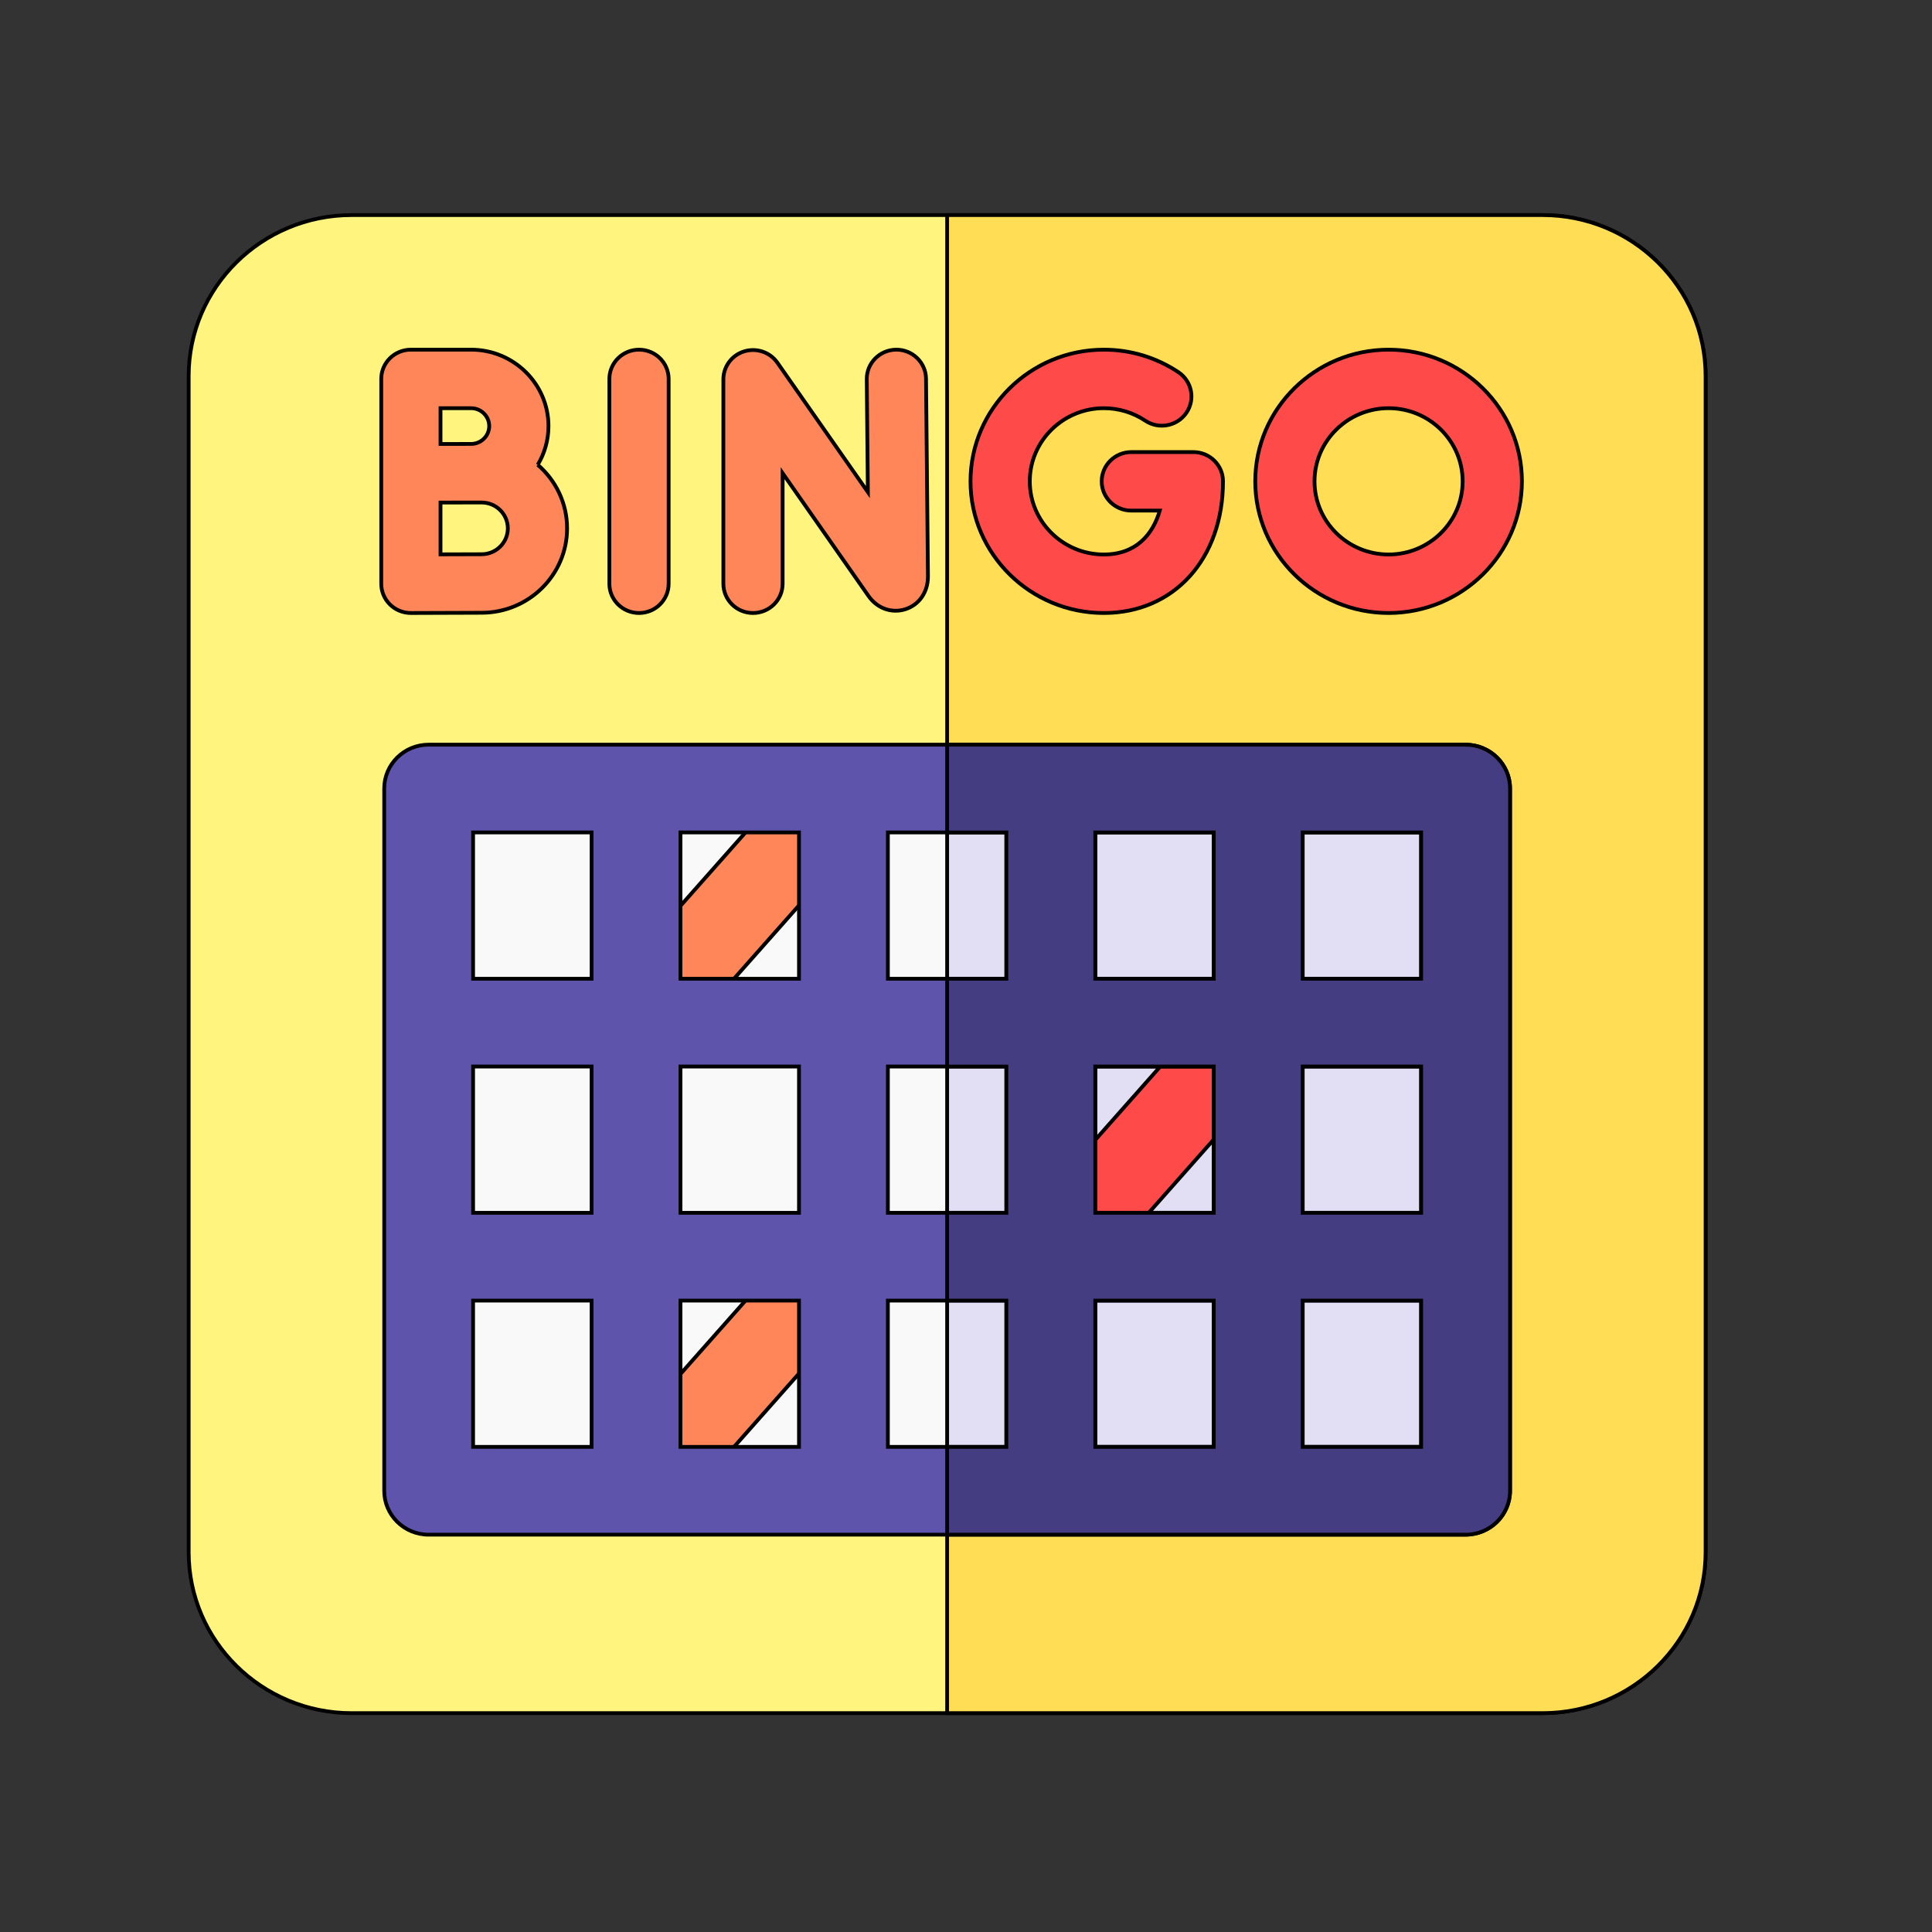
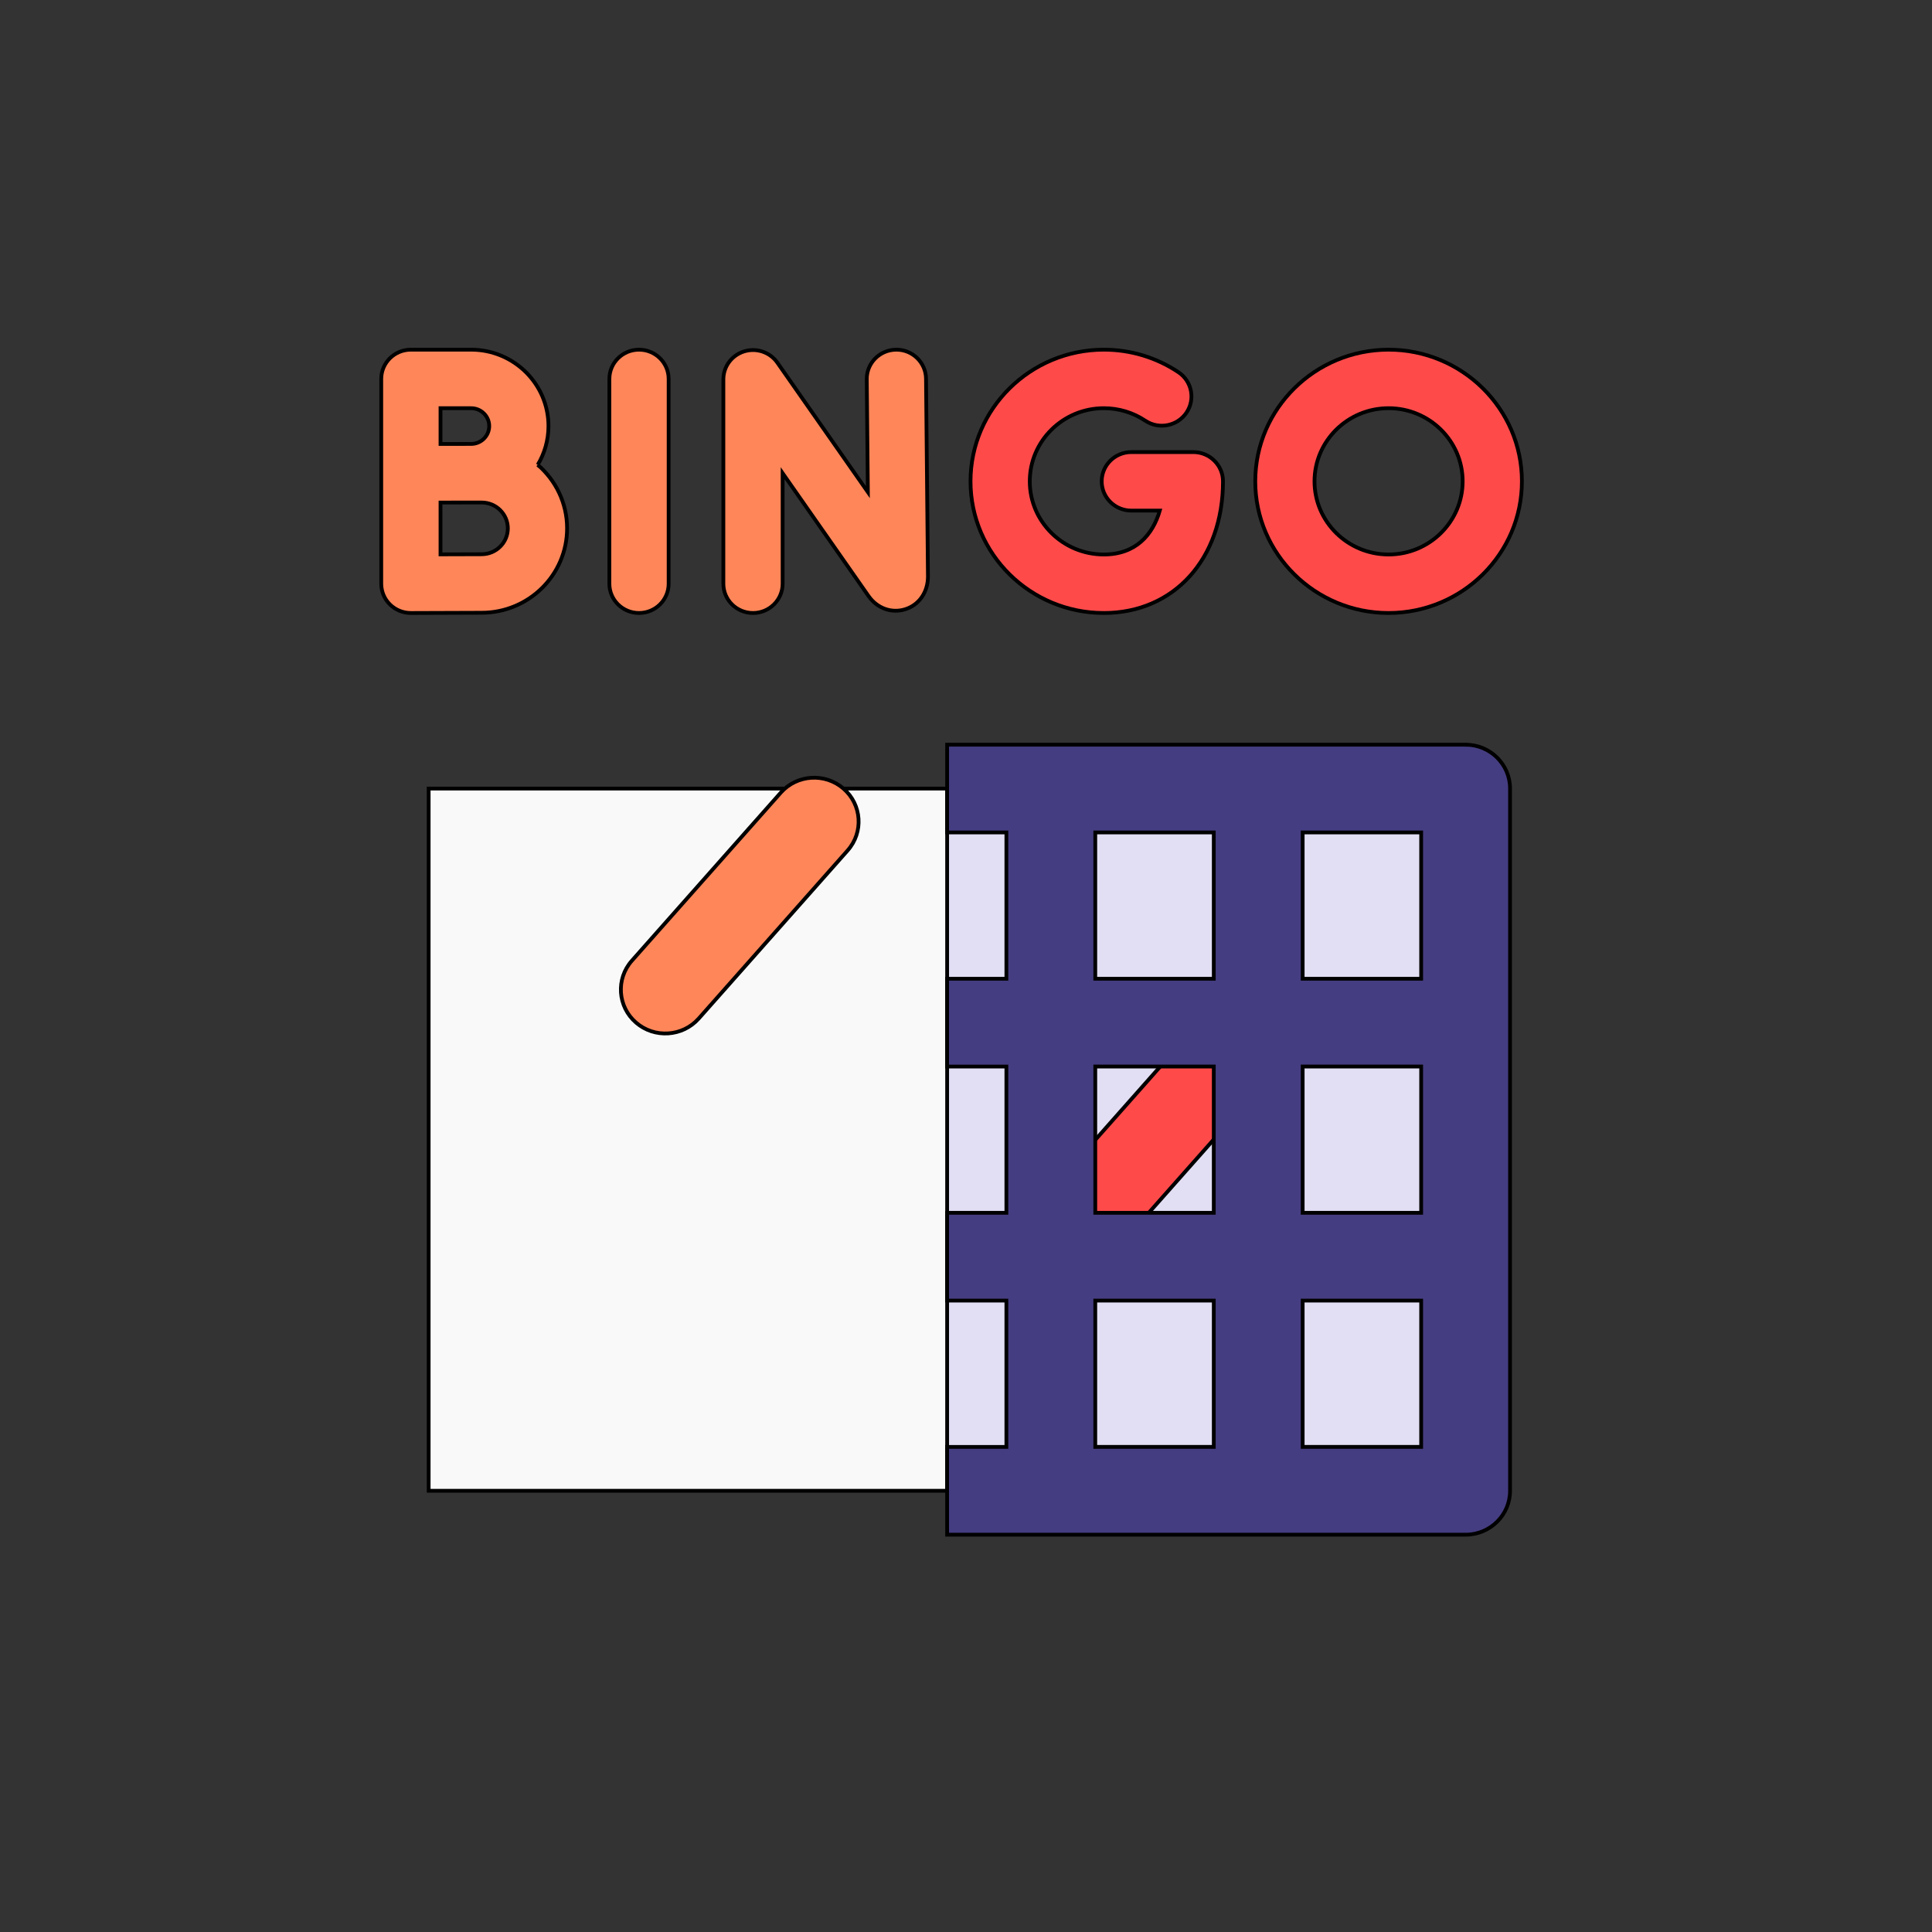
<svg xmlns="http://www.w3.org/2000/svg" width="512" height="512">
  <rect width="100%" height="100%" fill="#333333" stroke="none" />
  <g>
    <title>Layer 1</title>
    <g stroke="null" id="svg_1">
      <g stroke="null" id="svg_2">
-         <path stroke="null" id="svg_3" fill="#fff47d" d="m408.816,454l-315.633,0c-23.811,0 -43.184,-19.131 -43.184,-42.646l0,-311.707c0,-23.515 19.372,-42.646 43.184,-42.646l315.633,0c23.811,0 43.184,19.131 43.184,42.646l0,311.707c0,23.515 -19.372,42.646 -43.184,42.646z" />
-       </g>
+         </g>
      <g stroke="null" id="svg_4">
-         <path stroke="null" id="svg_5" fill="#ffdd54" d="m408.816,57l-157.816,0l0,397l157.816,0c23.811,0 43.184,-19.131 43.184,-42.646l0,-311.707c0,-23.515 -19.372,-42.646 -43.184,-42.646z" />
-       </g>
+         </g>
      <g stroke="null" id="svg_6">
        <path stroke="null" id="svg_7" fill="#f9f9f9" d="m113.598,208.977l274.805,0l0,186.094l-274.805,0l0,-186.094z" />
      </g>
      <g stroke="null" id="svg_8">
        <path stroke="null" id="svg_9" fill="#e2dff4" d="m251,208.977l137.402,0l0,186.094l-137.402,0l0,-186.094z" />
      </g>
      <g stroke="null" id="svg_10">
        <g stroke="null" id="svg_11">
          <g stroke="null" id="svg_12">
            <path stroke="null" id="svg_13" fill="#ff8659" d="m199.552,162.453c-4.336,0 -7.852,-3.471 -7.852,-7.754l0,-54.176c0,-3.393 2.235,-6.393 5.515,-7.403c3.281,-1.009 6.845,0.204 8.798,2.996l23.981,34.295l-0.293,-29.915c-0.042,-4.282 3.439,-7.787 7.775,-7.828c4.31,-0.052 7.885,3.396 7.927,7.679l0.513,52.448c0,4.165 -2.375,7.541 -6.052,8.675c-3.61,1.114 -7.41,-0.257 -9.679,-3.493l-22.783,-32.58l0,29.302c0,4.282 -3.515,7.754 -7.852,7.754z" />
          </g>
        </g>
        <g stroke="null" id="svg_14">
          <g stroke="null" id="svg_15">
            <path stroke="null" id="svg_16" fill="#ff8659" d="m169.344,162.453c-4.336,0 -7.852,-3.471 -7.852,-7.754l0,-54.277c0,-4.282 3.515,-7.754 7.852,-7.754s7.852,3.471 7.852,7.754l0,54.277c0,4.282 -3.515,7.754 -7.852,7.754z" />
          </g>
        </g>
        <path stroke="null" id="svg_17" fill="#ff8659" d="m142.507,123.178c1.803,-3.012 2.842,-6.521 2.842,-10.267c0,-11.162 -9.195,-20.243 -20.498,-20.243l-15.965,0c-4.336,0 -7.852,3.471 -7.852,7.754l0,54.277c0,2.063 0.832,4.04 2.312,5.495c1.471,1.447 3.463,2.259 5.539,2.259l0.035,0c0.002,0 14.674,-0.064 18.718,-0.064c12.486,0 22.645,-10.032 22.645,-22.364c0,-6.715 -3.017,-12.744 -7.778,-16.847zm-17.656,-15.002c2.644,0 4.795,2.125 4.795,4.735c0,2.612 -2.151,4.735 -4.795,4.735c-1.158,0 -8.113,0.015 -8.113,0.015l0,-9.485l8.113,0zm2.788,38.705c-2.027,0 -6.715,0.016 -10.901,0.033l0,-13.736c0.805,-0.003 10.901,-0.009 10.901,-0.009c3.828,0 6.942,3.076 6.942,6.856s-3.114,6.856 -6.942,6.856z" />
        <g stroke="null" id="svg_18">
          <g stroke="null" id="svg_19">
            <path stroke="null" id="svg_20" fill="#ff4a4a" d="m292.529,162.453c-19.482,0 -35.332,-15.653 -35.332,-34.893s15.85,-34.893 35.332,-34.893c7.08,0 13.912,2.063 19.76,5.964c3.593,2.398 4.538,7.217 2.111,10.766c-2.427,3.548 -7.308,4.483 -10.901,2.084c-3.242,-2.162 -7.035,-3.305 -10.969,-3.305c-10.823,0 -19.629,8.696 -19.629,19.385s8.806,19.385 19.629,19.385c8.44,0 12.962,-5.21 14.827,-11.631l-7.545,0c-4.336,0 -7.852,-3.471 -7.852,-7.754s3.515,-7.754 7.852,-7.754l16.441,0c4.336,0 7.852,3.471 7.852,7.754c0,20.544 -12.984,34.893 -31.574,34.893z" />
          </g>
        </g>
        <g stroke="null" id="svg_21">
          <path stroke="null" id="svg_22" fill="#ff4a4a" d="m367.988,162.453c-19.482,0 -35.332,-15.653 -35.332,-34.893s15.85,-34.893 35.332,-34.893s35.332,15.653 35.332,34.893s-15.85,34.893 -35.332,34.893zm0,-54.277c-10.823,0 -19.629,8.696 -19.629,19.385s8.806,19.385 19.629,19.385s19.629,-8.696 19.629,-19.385s-8.806,-19.385 -19.629,-19.385z" />
        </g>
      </g>
      <g stroke="null" id="svg_23">
-         <path stroke="null" id="svg_24" fill="#ff8659" d="m168.559,395.07c-4.895,-4.23 -5.391,-11.578 -1.108,-16.412l39.45,-44.525c4.283,-4.834 11.723,-5.324 16.619,-1.094c4.895,4.23 5.391,11.578 1.108,16.412l-39.45,44.525c-4.283,4.834 -11.723,5.324 -16.619,1.094z" />
-       </g>
+         </g>
      <g stroke="null" id="svg_25">
        <path stroke="null" id="svg_26" fill="#ff4a4a" d="m278.48,333.039c-4.895,-4.23 -5.391,-11.578 -1.108,-16.412l39.45,-44.525c4.283,-4.834 11.723,-5.324 16.619,-1.094c4.895,4.23 5.391,11.578 1.108,16.412l-39.45,44.525c-4.283,4.834 -11.723,5.324 -16.619,1.094z" />
      </g>
      <g stroke="null" id="svg_27">
        <path stroke="null" id="svg_28" fill="#ff8659" d="m168.559,271.008c-4.895,-4.23 -5.391,-11.578 -1.108,-16.412l39.45,-44.525c4.283,-4.834 11.723,-5.324 16.619,-1.094c4.895,4.23 5.391,11.578 1.108,16.412l-39.45,44.525c-4.283,4.834 -11.723,5.324 -16.619,1.094z" />
      </g>
-       <path stroke="null" id="svg_29" fill="#5e54ac" d="m388.402,197.346l-274.805,0c-6.504,0 -11.777,5.208 -11.777,11.631l0,186.094c0,6.423 5.273,11.631 11.777,11.631l274.805,0c6.504,0 11.777,-5.208 11.777,-11.631l0,-186.094c0,-6.423 -5.273,-11.631 -11.777,-11.631zm-263.027,85.293l31.406,0l0,38.77l-31.406,0l0,-38.77zm54.961,0l31.406,0l0,38.77l-31.406,0l0,-38.77zm54.961,0l31.406,0l0,38.77l-31.406,0l0,-38.77zm54.961,0l31.406,0l0,38.77l-31.406,0l0,-38.77zm54.961,0l31.406,0l0,38.77l-31.406,0l0,-38.77zm31.406,-23.262l-31.406,0l0,-38.77l31.406,0l0,38.77zm-54.961,0l-31.406,0l0,-38.77l31.406,0l0,38.77zm-54.961,0l-31.406,0l0,-38.77l31.406,0l0,38.77zm-54.961,0l-31.406,0l0,-38.77l31.406,0l0,38.77zm-86.367,-38.77l31.406,0l0,38.77l-31.406,0l0,-38.77zm0,124.062l31.406,0l0,38.77l-31.406,0l0,-38.77zm54.961,0l31.406,0l0,38.77l-31.406,0l0,-38.77zm54.961,0l31.406,0l0,38.77l-31.406,0l0,-38.77zm54.961,0l31.406,0l0,38.77l-31.406,0l0,-38.77zm86.367,38.77l-31.406,0l0,-38.77l31.406,0l0,38.77z" />
      <g stroke="null" id="svg_30">
        <path stroke="null" id="svg_31" fill="#453d81" d="m388.402,197.346l-137.402,0l0,23.262l15.703,0l0,38.77l-15.703,0l0,23.262l15.703,0l0,38.77l-15.703,0l0,23.262l15.703,0l0,38.77l-15.703,0l0,23.262l137.402,0c6.504,0 11.777,-5.208 11.777,-11.631l0,-186.094c0,-6.423 -5.273,-11.631 -11.777,-11.631zm-66.738,186.094l-31.406,0l0,-38.77l31.406,0l0,38.77zm0,-62.031l-31.406,0l0,-38.77l31.406,0l0,38.77zm0,-62.031l-31.406,0l0,-38.77l31.406,0l0,38.77zm54.961,124.062l-31.406,0l0,-38.77l31.406,0l0,38.77zm0,-62.031l-31.406,0l0,-38.77l31.406,0l0,38.77zm0,-62.031l-31.406,0l0,-38.77l31.406,0l0,38.77z" />
      </g>
    </g>
  </g>
</svg>